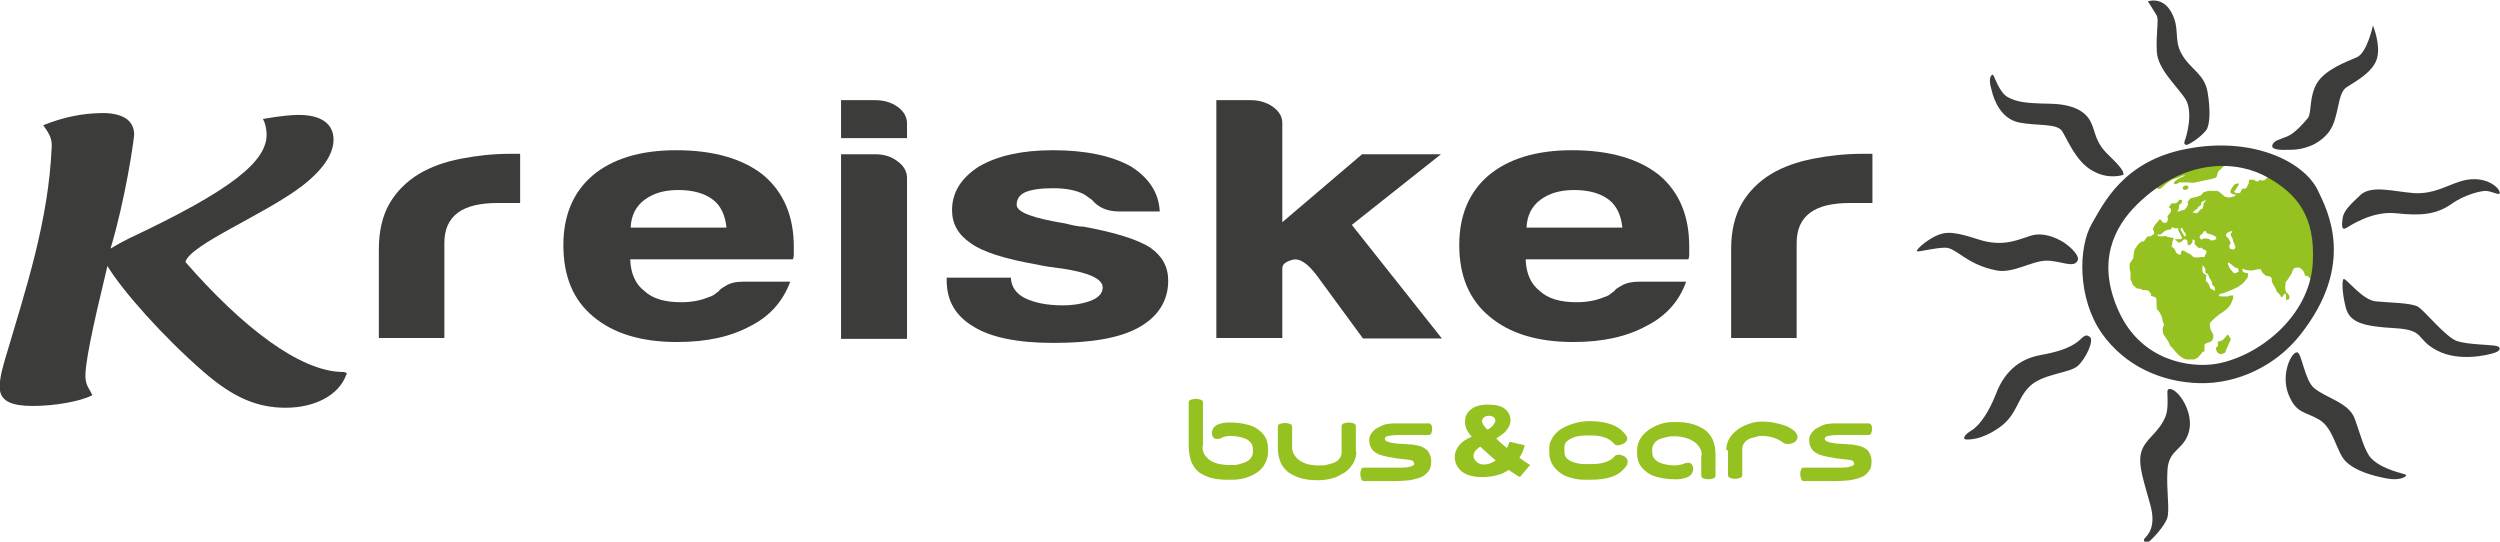
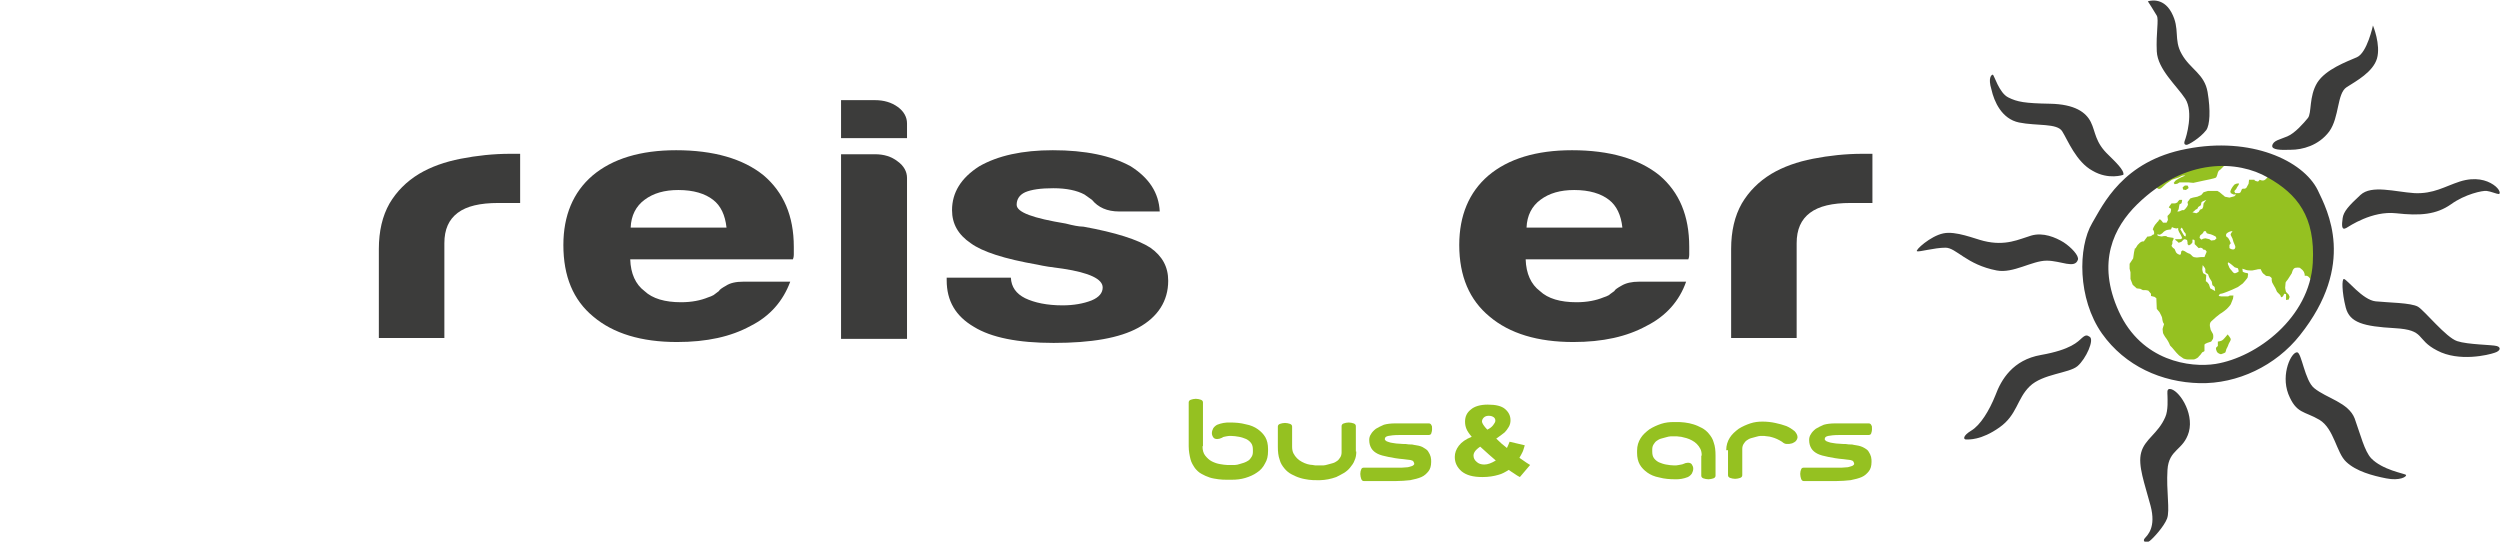
<svg xmlns="http://www.w3.org/2000/svg" width="360" height="78" viewBox="0 0 360 78" fill="none">
  <path d="M331.757 39.144L331.564 38.886L331.179 38.564C331.179 38.564 330.923 38.5 330.538 38.564C330.152 38.629 330.024 39.337 330.024 39.337L329.446 40.238C329.446 40.238 329.126 40.624 329.126 40.689C329.126 40.753 329.061 41.397 329.061 41.461C329.061 41.59 329.19 42.041 329.19 42.041L329.575 42.427L329.703 42.749L329.575 43.135L329.19 43.2V42.813V42.363L328.933 42.298L328.74 42.685L328.484 42.813L328.355 42.491C328.355 42.491 327.97 42.105 327.906 42.041C327.842 41.976 327.649 41.397 327.521 41.268C327.457 41.139 327.2 40.689 327.2 40.689C327.2 40.689 327.072 40.303 327.136 40.109C327.136 39.981 326.815 39.787 326.815 39.787L326.302 39.723C326.302 39.723 326.045 39.465 325.916 39.401C325.788 39.337 325.531 38.757 325.531 38.757C325.531 38.757 325.082 38.757 324.954 38.822C324.825 38.822 324.44 38.95 324.312 38.95C324.184 38.95 323.67 38.95 323.478 38.886C323.349 38.822 322.9 38.693 322.9 38.693L322.964 39.144L323.285 39.272L323.67 39.337L323.734 39.53C323.734 39.53 323.67 39.723 323.67 39.916C323.67 40.045 322.964 40.818 322.964 40.818L322.258 41.333L321.424 41.719C321.424 41.719 320.076 42.298 319.819 42.298C319.562 42.298 319.498 42.62 319.498 42.62C319.498 42.62 319.819 42.685 319.883 42.685C319.948 42.685 320.397 42.685 320.397 42.685H320.846L321.103 42.556H321.616L321.552 43.007C321.552 43.007 321.36 43.522 321.295 43.65C321.295 43.779 321.039 44.101 320.846 44.294C320.718 44.487 319.948 45.067 319.691 45.195C319.498 45.324 318.792 45.904 318.407 46.29C318.022 46.676 318.343 47.384 318.343 47.513C318.407 47.642 318.6 47.964 318.664 48.093C318.728 48.221 318.728 48.672 318.664 48.801C318.6 48.929 318.407 49.187 318.407 49.187C318.407 49.187 318.022 49.316 317.83 49.38C317.637 49.445 317.444 49.573 317.444 49.638C317.444 49.702 317.444 50.088 317.444 50.217C317.444 50.346 317.444 50.475 317.444 50.539C317.444 50.603 317.124 50.732 317.124 50.732C317.124 50.732 316.995 50.925 316.931 50.99C316.931 51.054 316.61 51.312 316.546 51.44C316.418 51.569 316.032 51.762 315.904 51.762C315.84 51.762 315.198 51.762 315.006 51.762C314.813 51.762 314.428 51.633 314.428 51.633C314.428 51.633 313.979 51.312 313.786 51.183C313.594 50.99 313.208 50.603 313.08 50.41C312.952 50.217 312.631 49.895 312.502 49.767C312.438 49.638 312.31 49.251 311.989 48.801C311.668 48.414 311.476 47.964 311.476 47.964L311.411 47.384C311.411 47.384 311.54 46.869 311.604 46.741C311.668 46.676 311.476 46.419 311.476 46.419C311.476 46.419 311.347 45.968 311.347 45.775C311.347 45.646 310.962 44.938 310.962 44.938L310.577 44.487L310.513 42.942L310.256 42.749L309.743 42.62V42.298L309.358 41.848L309.037 41.783H308.587L308.202 41.59L307.689 41.526L307.111 41.011L306.79 40.174V39.208L306.662 38.693V37.985L307.175 37.212L307.304 36.311L307.432 35.731L307.496 35.796L307.817 35.281L308.138 34.959L308.331 34.83L308.523 34.766H308.716L308.844 34.572L309.229 34.057H309.422L309.743 33.993L309.999 33.8L310.192 33.736V33.414L310.128 33.221L309.999 33.027L310.128 32.706L310.32 32.384L310.641 31.997L310.834 31.804L310.898 31.611H311.09L311.283 31.804L311.476 32.062H311.796H311.989L312.182 31.675L312.117 31.096L312.374 30.838L312.567 30.581L312.631 30.259V30.066L312.31 29.873L312.374 29.744L312.695 29.293H313.208L313.529 29.165L313.658 28.971L313.85 28.778H314.235L314.171 29.165L314.107 29.293L313.85 29.422L313.786 29.744L313.722 30.13L313.529 30.452H313.786L314.235 30.259H314.492L314.749 30.002L314.941 29.744L315.07 29.486L315.006 29.1L315.391 28.585L315.776 28.456L316.418 28.328L316.995 28.07L317.316 27.684L317.958 27.491H318.6H319.306L319.627 27.684L320.397 28.328L321.039 28.456L321.745 28.263L322.001 28.006H321.616L321.231 27.812L321.167 27.555L321.295 27.233L321.488 26.911L321.745 26.589L322.001 26.46L322.386 26.396V26.589L322.258 26.782L322.13 26.976L322.001 27.233L321.809 27.426L321.745 27.555L321.873 27.812H322.066H322.451L322.643 27.684L322.836 27.233L322.964 27.169H323.285L323.478 27.04L323.798 26.46L323.863 25.881H324.184H324.633L324.697 26.01C324.697 26.01 325.018 26.139 325.146 26.139C325.21 26.139 325.403 25.881 325.403 25.881C325.403 25.881 325.852 26.139 326.173 25.881C327.457 24.787 326.173 24.658 324.825 23.692C323.413 22.726 320.333 23.821 320.333 23.821L320.012 24.143L319.755 24.4L319.498 24.593L319.37 24.851C319.37 24.851 319.242 25.43 319.113 25.559C318.985 25.688 317.637 25.945 317.316 26.01C316.995 26.074 315.84 26.332 315.84 26.332L315.134 26.267H314.364H313.85L313.529 26.46L313.144 26.525L313.016 26.332L313.273 26.01L313.465 25.881L313.786 25.688L314.171 25.495L314.492 25.366L314.685 25.237L314.235 25.302L313.722 25.559L312.759 25.881L311.925 26.46L311.347 26.976C310.641 27.684 310.256 26.589 310.32 26.01C310.449 25.366 313.658 22.791 314.941 22.598C317.573 22.34 332.527 19.765 334.388 34.701C334.517 35.667 334.389 40.56 333.875 40.882C332.976 41.461 332.784 39.465 331.885 39.723C331.885 39.465 331.821 39.272 331.757 39.144ZM321.424 33.285C321.231 33.285 320.846 33.414 320.654 33.607C320.461 33.8 320.589 34.057 320.589 34.057L320.846 34.251L321.039 34.572L321.231 35.023L321.039 35.281V35.731C321.039 35.731 321.295 35.925 321.552 35.925C321.809 35.925 321.809 35.796 321.873 35.667C321.937 35.538 321.809 35.281 321.809 35.281L321.616 34.83L321.488 34.379C321.488 34.379 321.295 33.993 321.231 33.864C321.103 33.607 321.616 33.285 321.424 33.285ZM320.846 38.114C320.846 38.114 320.974 38.371 321.039 38.564C321.103 38.693 321.295 38.886 321.295 38.886C321.295 38.886 321.616 39.337 321.745 39.337C321.873 39.401 322.194 39.208 322.322 39.144C322.451 39.079 322.258 38.629 322.258 38.629L321.809 38.5C321.809 38.5 321.488 38.242 321.36 38.114C321.231 37.985 320.91 37.792 320.91 37.792C320.718 37.792 320.846 38.114 320.846 38.114ZM317.701 39.594L317.637 40.496L317.83 40.624L318.086 40.946L318.279 41.526L318.985 41.912C318.985 41.912 318.921 41.461 318.921 41.397C318.921 41.268 318.728 41.204 318.6 41.075C318.536 40.946 318.536 40.624 318.471 40.496C318.407 40.367 318.279 40.238 318.215 40.109C318.15 39.981 318.022 39.723 318.022 39.659C318.022 39.53 317.894 39.401 317.701 39.337C317.509 39.272 317.573 38.886 317.573 38.757C317.573 38.629 317.188 38.178 317.188 38.178C317.188 38.178 317.124 38.693 317.124 38.822C317.124 38.95 317.252 39.337 317.252 39.337L317.701 39.594ZM312.823 34.766V35.088L312.695 35.41C312.695 35.41 312.823 35.603 312.888 35.667C312.952 35.731 313.144 35.86 313.144 35.86C313.144 35.86 313.273 36.182 313.337 36.311C313.401 36.44 313.594 36.568 313.594 36.568C313.594 36.568 313.85 36.697 313.914 36.697C313.979 36.697 314.043 36.568 314.043 36.568L314.107 36.182L314.3 36.053L314.62 36.182L314.813 36.311C314.813 36.311 315.134 36.504 315.198 36.504C315.326 36.504 315.519 36.697 315.583 36.761C315.647 36.89 315.904 37.019 315.904 37.019C315.904 37.019 316.225 37.083 316.353 37.083C316.482 37.083 316.931 37.019 316.931 37.019H317.444L317.573 36.697L317.765 36.246L317.573 35.989L317.252 35.925L317.124 35.731L316.867 35.667L316.61 35.731L316.418 35.538L316.032 35.152C316.032 35.152 316.032 34.894 316.032 34.701C316.032 34.444 315.712 34.508 315.712 34.508V34.894L315.519 35.152L315.198 35.345L315.006 35.152V34.894L314.941 34.572C314.941 34.572 314.685 34.444 314.62 34.444C314.556 34.444 314.428 34.508 314.428 34.508L314.3 34.637L314.107 34.83L313.914 34.894L313.722 34.959L313.529 34.766L313.273 34.572L313.208 34.444H313.401H313.979L314.235 34.315L314.171 34.122L313.979 33.736L313.786 33.414L313.658 33.092V32.834L313.401 32.899L313.08 32.834L312.759 32.706L312.631 33.027L312.182 33.092L311.925 33.156L311.604 33.349L311.347 33.607L311.026 33.8L310.641 33.736L310.705 33.929L310.898 33.993L311.283 34.057L311.604 33.993H311.925L312.117 34.122L312.502 34.186L312.952 34.251L313.016 34.379L312.823 34.766ZM314.235 33.478L314.428 33.8L314.556 33.993C314.556 33.993 314.685 33.993 314.749 34.057V33.671L314.492 33.349L314.3 32.963L314.171 32.77C314.171 32.77 313.979 32.963 313.979 33.027C314.043 33.092 314.235 33.478 314.235 33.478ZM317.316 29.293L317.701 28.778L317.124 29.036L316.995 29.165L316.931 29.551L316.546 29.808L316.418 30.066L316.161 30.195L315.968 30.388L315.712 30.581L316.289 30.71L316.61 30.517L316.803 30.195L317.124 30.066L317.252 29.808L317.316 29.293ZM319.177 34.315L319.049 34.057C319.049 34.057 318.792 33.929 318.664 33.864C318.536 33.8 318.343 33.736 318.343 33.736C318.343 33.736 317.958 33.671 317.83 33.607C317.701 33.542 317.701 33.414 317.701 33.414C317.701 33.414 317.637 33.221 317.444 33.285C317.252 33.349 317.252 33.542 317.252 33.542L316.803 33.929L316.738 34.251L316.995 34.508L317.252 34.379L317.573 34.315L318.15 34.444L318.407 34.637L318.921 34.572L319.177 34.315ZM314.749 27.362C314.749 27.362 315.07 27.169 315.134 27.104C315.198 26.976 315.006 26.718 315.006 26.718C314.877 26.718 314.62 26.718 314.62 26.718L314.3 26.976L314.364 27.297L314.749 27.362ZM320.461 48.543C320.461 48.543 320.14 48.929 320.012 48.994C319.883 49.123 319.37 49.187 319.37 49.187V49.831C319.37 49.831 319.177 49.96 319.113 50.088C319.049 50.217 319.177 50.539 319.242 50.668C319.306 50.797 319.691 51.054 319.883 50.99C320.012 50.925 320.333 50.861 320.461 50.732C320.525 50.603 320.589 50.282 320.589 50.282C320.589 50.282 320.846 49.831 320.91 49.573C320.974 49.38 321.231 49.058 321.231 48.865C321.231 48.672 320.782 48.157 320.782 48.157L320.461 48.543Z" fill="#95C121" />
  <path d="M327.2 20.988C327.328 20.215 328.355 20.087 329.382 19.636C330.473 19.185 331.757 17.705 332.335 16.996C332.912 16.288 332.463 13.906 333.682 11.91C334.902 9.979 337.918 8.884 339.395 8.241C340.871 7.597 341.705 3.67 341.705 3.67C341.705 3.67 342.861 6.438 342.283 8.434C341.705 10.365 339.331 11.653 337.918 12.554C336.506 13.456 336.892 16.868 335.415 18.928C333.875 20.988 331.5 21.567 329.896 21.567C328.355 21.632 327.136 21.567 327.2 20.988ZM310.577 7.404C310.705 9.979 313.465 12.361 314.685 14.228C315.904 16.16 314.813 19.765 314.62 20.215C314.428 20.73 314.62 20.859 314.877 20.859C315.134 20.859 316.803 19.894 317.701 18.735C318.215 18.026 318.343 15.902 317.894 13.262C317.444 10.623 315.391 9.979 314.171 7.79C312.952 5.665 313.979 4.185 312.695 1.802C311.411 -0.58 309.293 0.193 309.293 0.193C309.293 0.193 310.256 1.674 310.577 2.253C310.898 2.833 310.449 4.764 310.577 7.404ZM290.745 17.64C293.248 18.155 296.264 17.705 296.97 18.928C297.741 20.151 298.96 23.306 301.335 24.593C303.645 25.945 305.763 25.173 305.763 25.173C305.956 24.529 304.48 23.177 303.645 22.34C301.656 20.473 301.784 18.992 301.078 17.576C300.372 16.16 298.767 15.001 295.173 14.936C291.579 14.872 290.488 14.679 289.204 14.035C287.856 13.391 287.15 10.752 286.958 10.752C286.765 10.752 286.252 11.202 286.765 12.876C287.15 14.614 288.242 17.125 290.745 17.64ZM294.724 37.534C296.778 37.534 298.767 38.757 299.217 37.405C299.409 36.826 298.254 35.603 297.163 34.894C296.008 34.186 294.21 33.414 292.478 33.929C290.745 34.444 288.819 35.474 285.674 34.701C284.326 34.379 281.631 33.221 279.834 33.607C277.972 33.993 275.726 36.053 276.047 36.182C276.368 36.311 278.55 35.667 280.155 35.667C281.695 35.667 283.171 38.114 287.536 38.95C289.91 39.401 292.606 37.534 294.724 37.534ZM300.885 48.479C300.565 48.286 300.372 48.157 299.794 48.672C299.217 49.187 298.254 50.346 293.89 51.118C289.846 51.827 288.177 54.659 287.343 56.913C286.444 59.166 285.161 61.226 283.877 61.999C282.594 62.771 282.722 63.286 283.107 63.286C283.492 63.286 285.289 63.415 287.921 61.548C290.488 59.745 290.424 57.428 292.285 55.625C294.146 53.822 297.933 53.758 299.153 52.728C300.372 51.698 301.656 48.865 300.885 48.479ZM312.438 56.011C311.989 56.011 312.117 56.591 312.117 56.977C312.117 57.363 312.246 59.102 311.796 60.067C310.769 62.45 308.844 63.222 308.331 65.153C307.817 67.021 308.844 69.66 309.678 72.815C310.513 75.97 309.229 77.064 308.844 77.515C308.459 77.965 309.037 78.287 309.55 77.901C310.063 77.515 311.604 75.841 312.053 74.682C312.502 73.523 311.925 70.69 312.117 67.664C312.31 64.638 314.428 64.896 315.198 62.192C315.968 59.359 313.658 56.011 312.438 56.011ZM341.449 65.99C340.486 64.96 339.908 62.578 339.074 60.261C338.175 57.943 335.03 57.363 333.233 55.883C331.885 54.788 331.436 50.797 330.794 50.732C329.96 50.668 328.42 53.822 329.511 56.72C330.666 59.617 331.821 59.166 334.003 60.454C336.121 61.741 336.442 65.218 337.854 66.506C339.266 67.858 341.641 68.501 343.631 68.888C345.556 69.274 346.647 68.63 346.455 68.373C346.198 68.18 343.053 67.664 341.449 65.99ZM359.548 49.831C358.906 49.638 355.376 49.638 353.836 49.123C352.231 48.608 349.15 44.745 348.188 44.165C347.161 43.586 343.952 43.586 342.09 43.393C340.229 43.2 337.983 40.238 337.533 40.174C337.213 40.109 337.212 42.041 337.79 44.294C338.368 46.483 340.357 46.998 344.85 47.256C349.343 47.513 347.803 48.865 350.947 50.475C354.092 52.149 358.328 51.118 359.227 50.797C360.061 50.539 360.19 50.024 359.548 49.831ZM339.908 28.07C338.239 29.615 337.469 30.452 337.341 31.418C337.212 32.383 337.148 33.221 337.854 32.834C338.304 32.577 341.577 30.323 345.043 30.71C348.509 31.096 350.819 30.903 352.937 29.422C354.991 27.941 357.494 27.426 358.072 27.491C358.649 27.555 359.548 27.941 359.805 27.941C360.125 27.941 359.997 27.233 359.034 26.589C358.072 25.945 356.467 25.43 354.221 26.139C352.039 26.847 350.434 27.941 347.674 27.812C344.85 27.619 341.513 26.589 339.908 28.07ZM316.738 55.175C311.283 55.046 306.02 52.728 302.683 48.028C299.153 43.006 299.217 35.603 301.271 32.126C302.811 29.551 305.635 23.177 314.877 21.439C324.119 19.636 331.629 23.113 333.747 27.362C335.159 30.323 339.331 38.049 331.179 48.286C327.714 52.664 322.194 55.303 316.738 55.175ZM333.041 37.856C333.426 31.16 330.794 27.941 326.558 25.559C322.322 23.113 314.749 22.598 307.753 29.422C304.415 32.705 301.848 37.727 305.121 44.873C308.395 52.02 315.391 52.986 319.049 52.406C325.018 51.44 332.591 45.71 333.041 37.856Z" fill="#3C3C3B" />
-   <path d="M49.869 53.694C49.934 53.758 49.998 53.887 49.869 53.951C48.778 56.977 45.248 58.715 41.141 58.715C37.161 58.715 33.696 57.364 29.267 53.501C23.555 48.543 17.65 41.912 15.468 38.307C13.221 47.642 12.13 52.792 12.323 54.595C12.451 55.69 13.029 56.205 13.286 56.913C11.553 57.814 7.894 58.458 4.685 58.458C1.669 58.458 0.257 57.75 -7.53589e-05 56.269C-0.128 55.239 0.064 54.016 0.642 52.02C3.722 41.59 6.996 31.869 7.445 21.117C7.509 19.958 7.06 19.186 6.226 18.027C9.306 16.803 11.874 16.353 14.377 16.288C15.66 16.224 17.072 16.417 18.035 16.997C18.998 17.576 19.319 18.542 19.319 19.379C19.255 20.409 18.035 28.778 15.917 35.796C16.751 35.281 17.586 34.83 18.613 34.315C33.246 27.426 38.702 23.177 38.381 19.057C38.317 18.413 38.188 17.705 37.867 17.125C40.435 16.675 42.103 16.546 43.002 16.546C46.083 16.546 47.816 17.705 48.008 19.701C48.201 21.632 47.045 24.014 43.58 26.718C38.252 30.838 27.341 35.216 26.7 37.727C34.787 46.998 43.194 53.565 49.42 53.565C49.613 53.565 49.741 53.629 49.869 53.694Z" fill="#3C3C3B" />
  <path d="M54.554 48.736V35.86C54.554 33.285 55.068 31.096 56.095 29.293C57.122 27.555 58.534 26.139 60.331 25.044C62.064 24.014 64.053 23.306 66.364 22.855C68.674 22.404 71.049 22.147 73.488 22.147C73.681 22.147 73.873 22.147 74.194 22.147C74.451 22.147 74.708 22.147 74.9 22.147V29.229H71.755C69.124 29.229 67.198 29.68 65.915 30.645C64.631 31.611 63.989 33.027 63.989 35.023V48.672H54.554V48.736Z" fill="#3C3C3B" />
  <path d="M107.056 40.56H113.795C112.768 43.328 110.906 45.517 108.082 46.934C105.258 48.479 101.793 49.251 97.492 49.251C92.358 49.251 88.314 48.028 85.426 45.582C82.538 43.2 81.126 39.787 81.126 35.281C81.126 31.032 82.538 27.684 85.298 25.302C88.186 22.855 92.23 21.632 97.364 21.632C102.755 21.632 106.991 22.855 109.944 25.237C112.832 27.684 114.308 31.096 114.308 35.538C114.308 35.796 114.308 36.053 114.308 36.246C114.308 36.44 114.308 36.568 114.308 36.633C114.308 36.955 114.244 37.212 114.18 37.341H90.753C90.817 39.401 91.523 40.946 92.807 41.912C93.962 43.006 95.76 43.521 98.07 43.521C99.61 43.521 100.894 43.264 101.985 42.813C102.242 42.749 102.499 42.62 102.755 42.491C103.012 42.298 103.205 42.169 103.526 41.912C103.59 41.719 103.975 41.461 104.552 41.139C105.13 40.753 105.964 40.56 107.056 40.56ZM90.817 32.77H104.617C104.424 30.967 103.782 29.615 102.691 28.778C101.536 27.877 99.867 27.362 97.685 27.362C95.695 27.362 94.091 27.812 92.807 28.778C91.588 29.68 90.882 31.032 90.817 32.77Z" fill="#3C3C3B" />
  <path d="M121.111 14.421H125.989C127.273 14.421 128.364 14.743 129.262 15.387C130.161 16.031 130.61 16.868 130.61 17.769V19.894H121.111V14.421ZM121.111 22.211H125.989C127.273 22.211 128.364 22.533 129.262 23.241C130.161 23.885 130.61 24.722 130.61 25.624V48.801H121.111V22.211Z" fill="#3C3C3B" />
  <path d="M136.387 39.98H145.565C145.629 41.333 146.335 42.298 147.619 42.942C148.966 43.586 150.763 43.972 153.01 43.972C154.614 43.972 156.026 43.715 157.182 43.264C158.273 42.813 158.786 42.169 158.786 41.397C158.786 40.174 156.861 39.272 153.074 38.693C151.469 38.5 150.25 38.307 149.416 38.113C144.602 37.276 141.457 36.246 139.788 35.023C137.991 33.8 137.093 32.255 137.093 30.259C137.093 27.748 138.376 25.623 141.008 23.95C143.703 22.404 147.233 21.632 151.598 21.632C156.283 21.632 160.006 22.404 162.83 23.95C165.461 25.623 166.873 27.748 167.002 30.452H161.161C159.428 30.452 158.144 29.873 157.246 28.778C156.861 28.521 156.54 28.263 156.155 28.006C155.064 27.426 153.587 27.104 151.662 27.104C149.865 27.104 148.517 27.297 147.619 27.684C146.784 28.07 146.399 28.714 146.399 29.486C146.399 30.581 148.774 31.418 153.459 32.19C153.973 32.319 154.486 32.448 154.871 32.512C155.256 32.577 155.641 32.641 156.026 32.641C160.648 33.478 163.857 34.508 165.654 35.667C167.387 36.89 168.221 38.435 168.221 40.431C168.221 43.328 166.745 45.646 163.921 47.191C161.225 48.672 157.182 49.38 151.726 49.38C146.592 49.38 142.741 48.608 140.238 47.062C137.606 45.517 136.323 43.328 136.323 40.367V39.98H136.387Z" fill="#3C3C3B" />
-   <path d="M184.652 22.211V31.997L196.14 22.211H207.5L194.664 32.384L207.629 48.736H196.268L189.658 39.723C188.31 37.92 187.155 37.148 186.128 37.405C185.165 37.663 184.652 38.049 184.652 38.629V42.298V48.672H175.153V14.421H180.03C181.314 14.421 182.405 14.743 183.304 15.387C184.202 16.031 184.652 16.803 184.652 17.705V22.211Z" fill="#3C3C3B" />
  <path d="M236.061 40.56H242.801C241.838 43.328 239.912 45.517 237.088 46.934C234.264 48.479 230.798 49.251 226.562 49.251C221.428 49.251 217.384 48.028 214.496 45.582C211.608 43.2 210.132 39.787 210.132 35.281C210.132 31.032 211.544 27.684 214.304 25.302C217.192 22.855 221.235 21.632 226.37 21.632C231.761 21.632 235.997 22.855 238.95 25.237C241.838 27.684 243.25 31.096 243.25 35.538C243.25 35.796 243.25 36.053 243.25 36.246C243.25 36.44 243.25 36.568 243.25 36.633C243.25 36.955 243.186 37.212 243.121 37.341H219.695C219.759 39.401 220.465 40.946 221.749 41.912C222.904 43.006 224.701 43.521 227.012 43.521C228.552 43.521 229.836 43.264 230.927 42.813C231.184 42.749 231.44 42.62 231.697 42.491C231.89 42.298 232.146 42.169 232.467 41.912C232.531 41.719 232.916 41.461 233.494 41.139C234.136 40.753 234.97 40.56 236.061 40.56ZM219.823 32.77H233.622C233.43 30.967 232.788 29.615 231.697 28.778C230.542 27.877 228.873 27.362 226.691 27.362C224.701 27.362 223.097 27.812 221.813 28.778C220.594 29.68 219.888 31.032 219.823 32.77Z" fill="#3C3C3B" />
  <path d="M249.283 48.736V35.86C249.283 33.285 249.797 31.096 250.824 29.293C251.85 27.555 253.262 26.139 255.06 25.044C256.792 24.014 258.782 23.306 261.093 22.855C263.403 22.404 265.778 22.147 268.217 22.147C268.409 22.147 268.602 22.147 268.923 22.147C269.18 22.147 269.436 22.147 269.629 22.147V29.229H266.484C263.853 29.229 261.927 29.68 260.643 30.645C259.36 31.611 258.718 33.027 258.718 35.023V48.672H249.283V48.736Z" fill="#3C3C3B" />
  <path d="M173.163 64.252C173.163 64.832 173.291 65.282 173.548 65.604C173.805 65.926 174.126 66.248 174.511 66.441C174.896 66.634 175.281 66.763 175.666 66.828C176.051 66.892 176.436 66.956 176.693 66.956H177.335C177.463 66.956 177.656 66.956 177.848 66.956C178.041 66.956 178.298 66.892 178.49 66.828C178.683 66.763 178.939 66.699 179.132 66.634C179.324 66.57 179.581 66.441 179.774 66.312C179.966 66.184 180.095 65.991 180.223 65.797C180.351 65.604 180.416 65.347 180.416 65.089V64.767C180.416 64.381 180.351 64.059 180.159 63.802C179.966 63.544 179.71 63.351 179.453 63.222C179.132 63.093 178.811 62.965 178.426 62.9C178.041 62.836 177.656 62.772 177.271 62.772C177.014 62.772 176.821 62.772 176.565 62.836C176.308 62.9 176.115 62.9 175.987 63.029C175.73 63.158 175.474 63.222 175.281 63.222C175.024 63.222 174.832 63.158 174.703 62.965C174.575 62.772 174.511 62.578 174.511 62.385C174.511 62.128 174.575 61.934 174.703 61.677C174.832 61.484 175.024 61.291 175.281 61.162C175.602 61.033 175.859 60.969 176.18 60.904C176.5 60.84 176.821 60.84 177.078 60.84C177.912 60.84 178.683 60.904 179.389 61.098C180.095 61.226 180.672 61.484 181.122 61.806C181.571 62.128 181.956 62.514 182.213 62.965C182.469 63.415 182.598 63.995 182.598 64.638V64.96C182.598 65.669 182.469 66.248 182.148 66.763C181.892 67.278 181.507 67.729 180.993 68.051C180.544 68.373 179.966 68.63 179.324 68.823C178.683 69.016 178.041 69.081 177.399 69.081H176.757C176.308 69.081 175.923 69.081 175.474 69.016C175.024 68.952 174.575 68.888 174.19 68.759C173.805 68.63 173.356 68.437 173.035 68.244C172.65 68.051 172.329 67.729 172.072 67.407C171.815 67.021 171.558 66.634 171.43 66.119C171.302 65.604 171.173 64.96 171.173 64.252V57.943C171.173 57.75 171.302 57.621 171.494 57.557C171.687 57.492 171.944 57.428 172.2 57.428C172.457 57.428 172.714 57.492 172.906 57.557C173.099 57.621 173.227 57.75 173.227 57.943V64.252H173.163Z" fill="#95C121" />
  <path d="M195.306 65.025C195.306 65.475 195.242 65.926 195.049 66.312C194.921 66.699 194.664 67.021 194.407 67.343C194.151 67.664 193.83 67.922 193.509 68.115C193.188 68.308 192.803 68.501 192.418 68.695C192.033 68.823 191.647 68.952 191.262 69.016C190.877 69.081 190.492 69.145 190.107 69.145H189.594C189.273 69.145 188.888 69.145 188.438 69.081C188.053 69.016 187.604 68.952 187.219 68.823C186.77 68.695 186.384 68.501 185.999 68.308C185.614 68.115 185.229 67.793 184.972 67.471C184.652 67.085 184.395 66.699 184.266 66.184C184.074 65.669 184.01 65.025 184.01 64.317V61.419C184.01 61.226 184.138 61.098 184.331 61.033C184.523 60.969 184.78 60.904 185.037 60.904C185.293 60.904 185.55 60.969 185.743 61.033C185.935 61.098 186.064 61.226 186.064 61.419V64.317C186.064 64.703 186.128 65.025 186.256 65.282C186.385 65.54 186.577 65.797 186.77 65.99C186.962 66.184 187.219 66.377 187.476 66.506C187.732 66.634 187.989 66.763 188.246 66.828C188.502 66.892 188.759 66.956 189.016 66.956C189.273 67.021 189.465 67.021 189.594 67.021H190.107C190.235 67.021 190.364 67.021 190.556 67.021C190.749 67.021 190.941 66.956 191.198 66.892C191.455 66.828 191.647 66.763 191.904 66.699C192.161 66.634 192.353 66.506 192.546 66.377C192.739 66.248 192.867 66.055 192.995 65.862C193.124 65.669 193.188 65.411 193.188 65.154V61.355C193.188 61.162 193.316 61.033 193.509 60.969C193.701 60.904 193.958 60.84 194.215 60.84C194.471 60.84 194.728 60.904 194.921 60.969C195.113 61.033 195.242 61.162 195.242 61.355V65.025H195.306Z" fill="#95C121" />
  <path d="M206.217 61.806C206.217 62.063 206.152 62.256 206.088 62.45C206.024 62.578 205.896 62.643 205.703 62.643H201.467C200.761 62.643 200.248 62.707 199.927 62.772C199.606 62.836 199.413 62.965 199.413 63.222C199.413 63.351 199.477 63.415 199.67 63.544C199.798 63.608 200.055 63.673 200.248 63.737C200.504 63.802 200.761 63.802 201.082 63.866C201.403 63.866 201.724 63.93 201.981 63.93C202.302 63.93 202.558 63.93 202.879 63.995C203.136 63.995 203.393 63.995 203.585 64.059L203.97 64.124C204.419 64.188 204.805 64.317 205.061 64.51C205.382 64.703 205.575 64.832 205.703 65.089C205.832 65.282 205.96 65.54 206.024 65.797C206.088 66.055 206.088 66.312 206.088 66.506C206.088 67.085 205.96 67.536 205.703 67.858C205.446 68.18 205.126 68.501 204.676 68.695C204.227 68.888 203.713 69.016 203.072 69.145C202.43 69.21 201.724 69.274 200.954 69.274H196.397C196.204 69.274 196.076 69.145 196.012 68.952C195.947 68.759 195.883 68.501 195.883 68.244C195.883 67.986 195.947 67.729 196.012 67.6C196.076 67.407 196.204 67.343 196.397 67.343H200.761C201.146 67.343 201.467 67.343 201.852 67.343C202.173 67.343 202.494 67.278 202.751 67.278C203.007 67.214 203.2 67.149 203.393 67.085C203.521 67.021 203.649 66.892 203.649 66.828C203.649 66.699 203.649 66.634 203.585 66.57C203.585 66.506 203.521 66.441 203.457 66.377C203.393 66.312 203.264 66.312 203.136 66.248C203.007 66.248 202.815 66.184 202.622 66.184L202.109 66.119C201.275 66.055 200.569 65.926 199.927 65.797C199.285 65.669 198.771 65.54 198.386 65.347C198.001 65.154 197.68 64.896 197.488 64.574C197.295 64.252 197.167 63.866 197.167 63.351C197.167 63.093 197.231 62.772 197.424 62.514C197.552 62.256 197.809 61.999 198.13 61.741C198.451 61.548 198.836 61.355 199.285 61.162C199.734 61.033 200.312 60.969 200.889 60.969H205.767C205.96 60.969 206.088 61.098 206.152 61.291C206.217 61.291 206.217 61.548 206.217 61.806Z" fill="#95C121" />
  <path d="M217.384 63.608L219.567 64.124C219.438 64.51 219.374 64.832 219.246 65.089C219.117 65.347 218.989 65.604 218.796 65.926L219.823 66.634C219.952 66.699 220.144 66.828 220.337 66.956L218.861 68.695C218.604 68.566 218.283 68.373 218.026 68.18C217.705 67.986 217.449 67.793 217.256 67.664C216.743 67.986 216.293 68.244 215.78 68.373C215.138 68.566 214.368 68.695 213.469 68.695C212.121 68.695 211.159 68.437 210.453 67.858C209.811 67.278 209.49 66.634 209.49 65.797C209.49 65.218 209.683 64.703 210.068 64.188C210.453 63.673 211.095 63.222 211.929 62.9C211.544 62.45 211.287 62.063 211.159 61.741C211.03 61.419 210.966 61.097 210.966 60.711C210.966 60.003 211.223 59.424 211.801 58.973C212.314 58.522 213.148 58.265 214.239 58.265C215.395 58.265 216.229 58.458 216.743 58.909C217.256 59.359 217.513 59.874 217.513 60.518C217.513 60.84 217.449 61.162 217.256 61.484C217.063 61.806 216.871 62.063 216.678 62.256C216.422 62.45 216.037 62.771 215.459 63.158C215.972 63.673 216.486 64.124 216.999 64.51C217.128 64.252 217.256 63.93 217.384 63.608ZM213.148 64.317C212.763 64.574 212.507 64.832 212.378 65.025C212.25 65.218 212.186 65.411 212.186 65.604C212.186 65.926 212.314 66.248 212.635 66.506C212.892 66.763 213.277 66.892 213.726 66.892C214.239 66.892 214.753 66.699 215.395 66.312C214.881 65.862 214.111 65.218 213.148 64.317ZM214.175 61.87C214.56 61.677 214.817 61.484 215.01 61.226C215.202 60.969 215.331 60.776 215.331 60.583C215.331 60.389 215.266 60.196 215.074 60.067C214.881 59.939 214.689 59.874 214.368 59.874C214.111 59.874 213.854 59.939 213.662 60.132C213.469 60.325 213.405 60.518 213.405 60.711C213.405 60.904 213.662 61.355 214.175 61.87Z" fill="#95C121" />
-   <path d="M234.2 67.085C233.687 67.793 232.981 68.373 232.147 68.63C231.312 68.952 230.285 69.081 229.066 69.081H228.231C227.59 69.081 226.948 69.016 226.306 68.823C225.664 68.695 225.151 68.437 224.701 68.115C224.252 67.793 223.867 67.407 223.546 66.892C223.289 66.441 223.097 65.862 223.097 65.218V64.638C223.097 64.188 223.161 63.737 223.354 63.415C223.546 63.029 223.739 62.707 224.06 62.385C224.381 62.063 224.701 61.806 225.087 61.613C225.472 61.419 225.857 61.226 226.242 61.098C226.627 60.969 227.076 60.84 227.461 60.776C227.846 60.711 228.296 60.647 228.617 60.647H229.066C230.285 60.647 231.312 60.84 232.147 61.162C232.981 61.484 233.687 61.999 234.2 62.772C234.265 62.9 234.329 63.029 234.329 63.158C234.329 63.286 234.265 63.415 234.2 63.544C234.072 63.673 233.944 63.802 233.815 63.866C233.687 63.93 233.494 63.995 233.366 64.059C233.174 64.124 233.045 64.124 232.917 64.124C232.724 64.124 232.596 64.059 232.532 63.995C232.147 63.544 231.697 63.222 231.184 63.029C230.606 62.836 230.029 62.707 229.323 62.707H228.681C228.552 62.707 228.424 62.707 228.167 62.707C227.975 62.707 227.718 62.772 227.461 62.772C227.205 62.836 226.948 62.836 226.691 62.965C226.434 63.029 226.178 63.158 225.985 63.286C225.793 63.415 225.6 63.544 225.472 63.737C225.343 63.93 225.279 64.124 225.279 64.381V65.089C225.279 65.475 225.407 65.733 225.6 65.99C225.793 66.184 226.113 66.377 226.434 66.506C226.755 66.634 227.076 66.699 227.397 66.763C227.718 66.828 228.039 66.828 228.296 66.828H229.13C229.9 66.828 230.542 66.763 231.12 66.57C231.697 66.377 232.211 66.119 232.532 65.669C232.596 65.604 232.66 65.54 232.724 65.54C232.788 65.54 232.917 65.475 233.045 65.475C233.174 65.475 233.366 65.475 233.494 65.54C233.623 65.604 233.815 65.669 233.944 65.733C234.072 65.797 234.2 65.926 234.265 66.055C234.329 66.184 234.393 66.312 234.393 66.441C234.329 66.828 234.329 66.956 234.2 67.085Z" fill="#95C121" />
  <path d="M245.047 65.604C245.047 65.218 244.983 64.896 244.854 64.638C244.726 64.381 244.533 64.124 244.341 63.93C244.148 63.737 243.892 63.544 243.635 63.415C243.378 63.286 243.121 63.158 242.865 63.093C242.608 63.029 242.351 62.965 242.095 62.9C241.838 62.9 241.645 62.836 241.517 62.836H241.003C240.875 62.836 240.747 62.836 240.554 62.836C240.362 62.836 240.169 62.9 239.912 62.965C239.656 63.029 239.463 63.093 239.206 63.158C238.95 63.222 238.757 63.351 238.565 63.48C238.372 63.608 238.244 63.801 238.115 63.995C237.987 64.188 237.923 64.445 237.923 64.703V65.025C237.923 65.411 237.987 65.733 238.179 65.99C238.372 66.248 238.629 66.441 238.885 66.57C239.206 66.699 239.527 66.828 239.912 66.892C240.297 66.956 240.683 67.021 241.068 67.021C241.324 67.021 241.517 67.021 241.774 66.956C242.03 66.892 242.223 66.892 242.351 66.828C242.608 66.699 242.865 66.634 243.057 66.634C243.314 66.634 243.507 66.699 243.635 66.892C243.763 67.085 243.827 67.278 243.827 67.471C243.827 67.729 243.763 67.922 243.635 68.18C243.507 68.373 243.314 68.566 243.057 68.695C242.736 68.823 242.48 68.888 242.159 68.952C241.838 69.016 241.517 69.016 241.26 69.016C240.426 69.016 239.656 68.952 238.95 68.759C238.244 68.63 237.666 68.373 237.217 68.051C236.767 67.729 236.382 67.343 236.126 66.892C235.869 66.441 235.74 65.862 235.74 65.218V64.896C235.74 64.188 235.933 63.608 236.254 63.093C236.575 62.578 237.024 62.192 237.538 61.806C238.051 61.484 238.629 61.226 239.206 61.033C239.784 60.84 240.426 60.776 240.939 60.776H241.453C241.774 60.776 242.159 60.776 242.608 60.84C243.057 60.904 243.442 60.969 243.827 61.097C244.277 61.226 244.662 61.419 245.047 61.613C245.432 61.806 245.817 62.128 246.074 62.45C246.395 62.836 246.651 63.222 246.78 63.737C246.972 64.252 247.037 64.896 247.037 65.604V68.501C247.037 68.695 246.908 68.823 246.716 68.888C246.523 68.952 246.266 69.016 246.01 69.016C245.753 69.016 245.496 68.952 245.304 68.888C245.111 68.823 244.983 68.695 244.983 68.501V65.604H245.047Z" fill="#95C121" />
  <path d="M248.577 64.832C248.577 64.123 248.769 63.544 249.09 63.029C249.411 62.514 249.861 62.128 250.374 61.741C250.887 61.419 251.465 61.162 252.043 60.969C252.62 60.776 253.198 60.711 253.776 60.711H253.84C254.417 60.711 255.059 60.776 255.637 60.904C256.215 61.033 256.728 61.162 257.241 61.355C257.691 61.548 258.076 61.806 258.397 62.063C258.653 62.321 258.846 62.643 258.846 62.965C258.846 63.093 258.782 63.222 258.718 63.351C258.653 63.48 258.525 63.608 258.397 63.673C258.268 63.737 258.076 63.866 257.947 63.866C257.755 63.93 257.562 63.93 257.434 63.93C257.306 63.93 257.113 63.93 256.985 63.866C256.856 63.801 256.728 63.737 256.6 63.608C256.407 63.48 256.15 63.351 255.894 63.222C255.637 63.093 255.38 63.029 255.188 62.965C254.931 62.9 254.738 62.836 254.546 62.836C254.353 62.836 254.161 62.771 254.032 62.771H253.968C253.84 62.771 253.711 62.771 253.519 62.771C253.326 62.771 253.134 62.836 252.877 62.9C252.62 62.965 252.428 63.029 252.171 63.093C251.914 63.158 251.722 63.286 251.529 63.415C251.337 63.544 251.208 63.737 251.08 63.93C250.952 64.123 250.887 64.381 250.887 64.638V68.437C250.887 68.63 250.759 68.759 250.567 68.823C250.374 68.888 250.117 68.952 249.861 68.952C249.604 68.952 249.347 68.888 249.155 68.823C248.962 68.759 248.834 68.63 248.834 68.437V64.832H248.577Z" fill="#95C121" />
  <path d="M269.565 61.806C269.565 62.063 269.5 62.256 269.436 62.45C269.372 62.578 269.244 62.643 269.051 62.643H264.815C264.109 62.643 263.596 62.707 263.275 62.772C262.954 62.836 262.761 62.965 262.761 63.222C262.761 63.351 262.825 63.415 263.018 63.544C263.146 63.608 263.403 63.673 263.596 63.737C263.852 63.802 264.109 63.802 264.43 63.866C264.751 63.866 265.072 63.93 265.329 63.93C265.649 63.93 265.906 63.93 266.227 63.995C266.484 63.995 266.741 63.995 266.933 64.059L267.318 64.124C267.767 64.188 268.153 64.317 268.473 64.51C268.794 64.703 268.987 64.832 269.115 65.089C269.244 65.282 269.372 65.54 269.436 65.797C269.5 66.055 269.5 66.312 269.5 66.506C269.5 67.085 269.372 67.536 269.115 67.858C268.859 68.18 268.538 68.501 268.088 68.695C267.639 68.888 267.126 69.016 266.484 69.145C265.842 69.21 265.136 69.274 264.366 69.274H259.745C259.552 69.274 259.424 69.145 259.36 68.952C259.295 68.759 259.231 68.501 259.231 68.244C259.231 67.986 259.295 67.729 259.36 67.6C259.424 67.407 259.552 67.343 259.745 67.343H264.109C264.494 67.343 264.815 67.343 265.2 67.343C265.521 67.343 265.842 67.278 266.099 67.278C266.355 67.214 266.548 67.149 266.741 67.085C266.869 67.021 266.997 66.892 266.997 66.828C266.997 66.699 266.997 66.634 266.933 66.57C266.933 66.506 266.869 66.441 266.805 66.377C266.741 66.312 266.612 66.312 266.484 66.248C266.355 66.248 266.163 66.184 265.97 66.184L265.457 66.119C264.623 66.055 263.917 65.926 263.275 65.797C262.633 65.669 262.119 65.54 261.734 65.347C261.349 65.154 261.028 64.896 260.836 64.574C260.643 64.252 260.515 63.866 260.515 63.351C260.515 63.093 260.579 62.772 260.772 62.514C260.9 62.256 261.157 61.999 261.478 61.741C261.798 61.548 262.184 61.355 262.633 61.162C263.082 61.033 263.66 60.969 264.237 60.969H269.115C269.308 60.969 269.436 61.098 269.5 61.291C269.565 61.291 269.565 61.548 269.565 61.806Z" fill="#95C121" />
</svg>